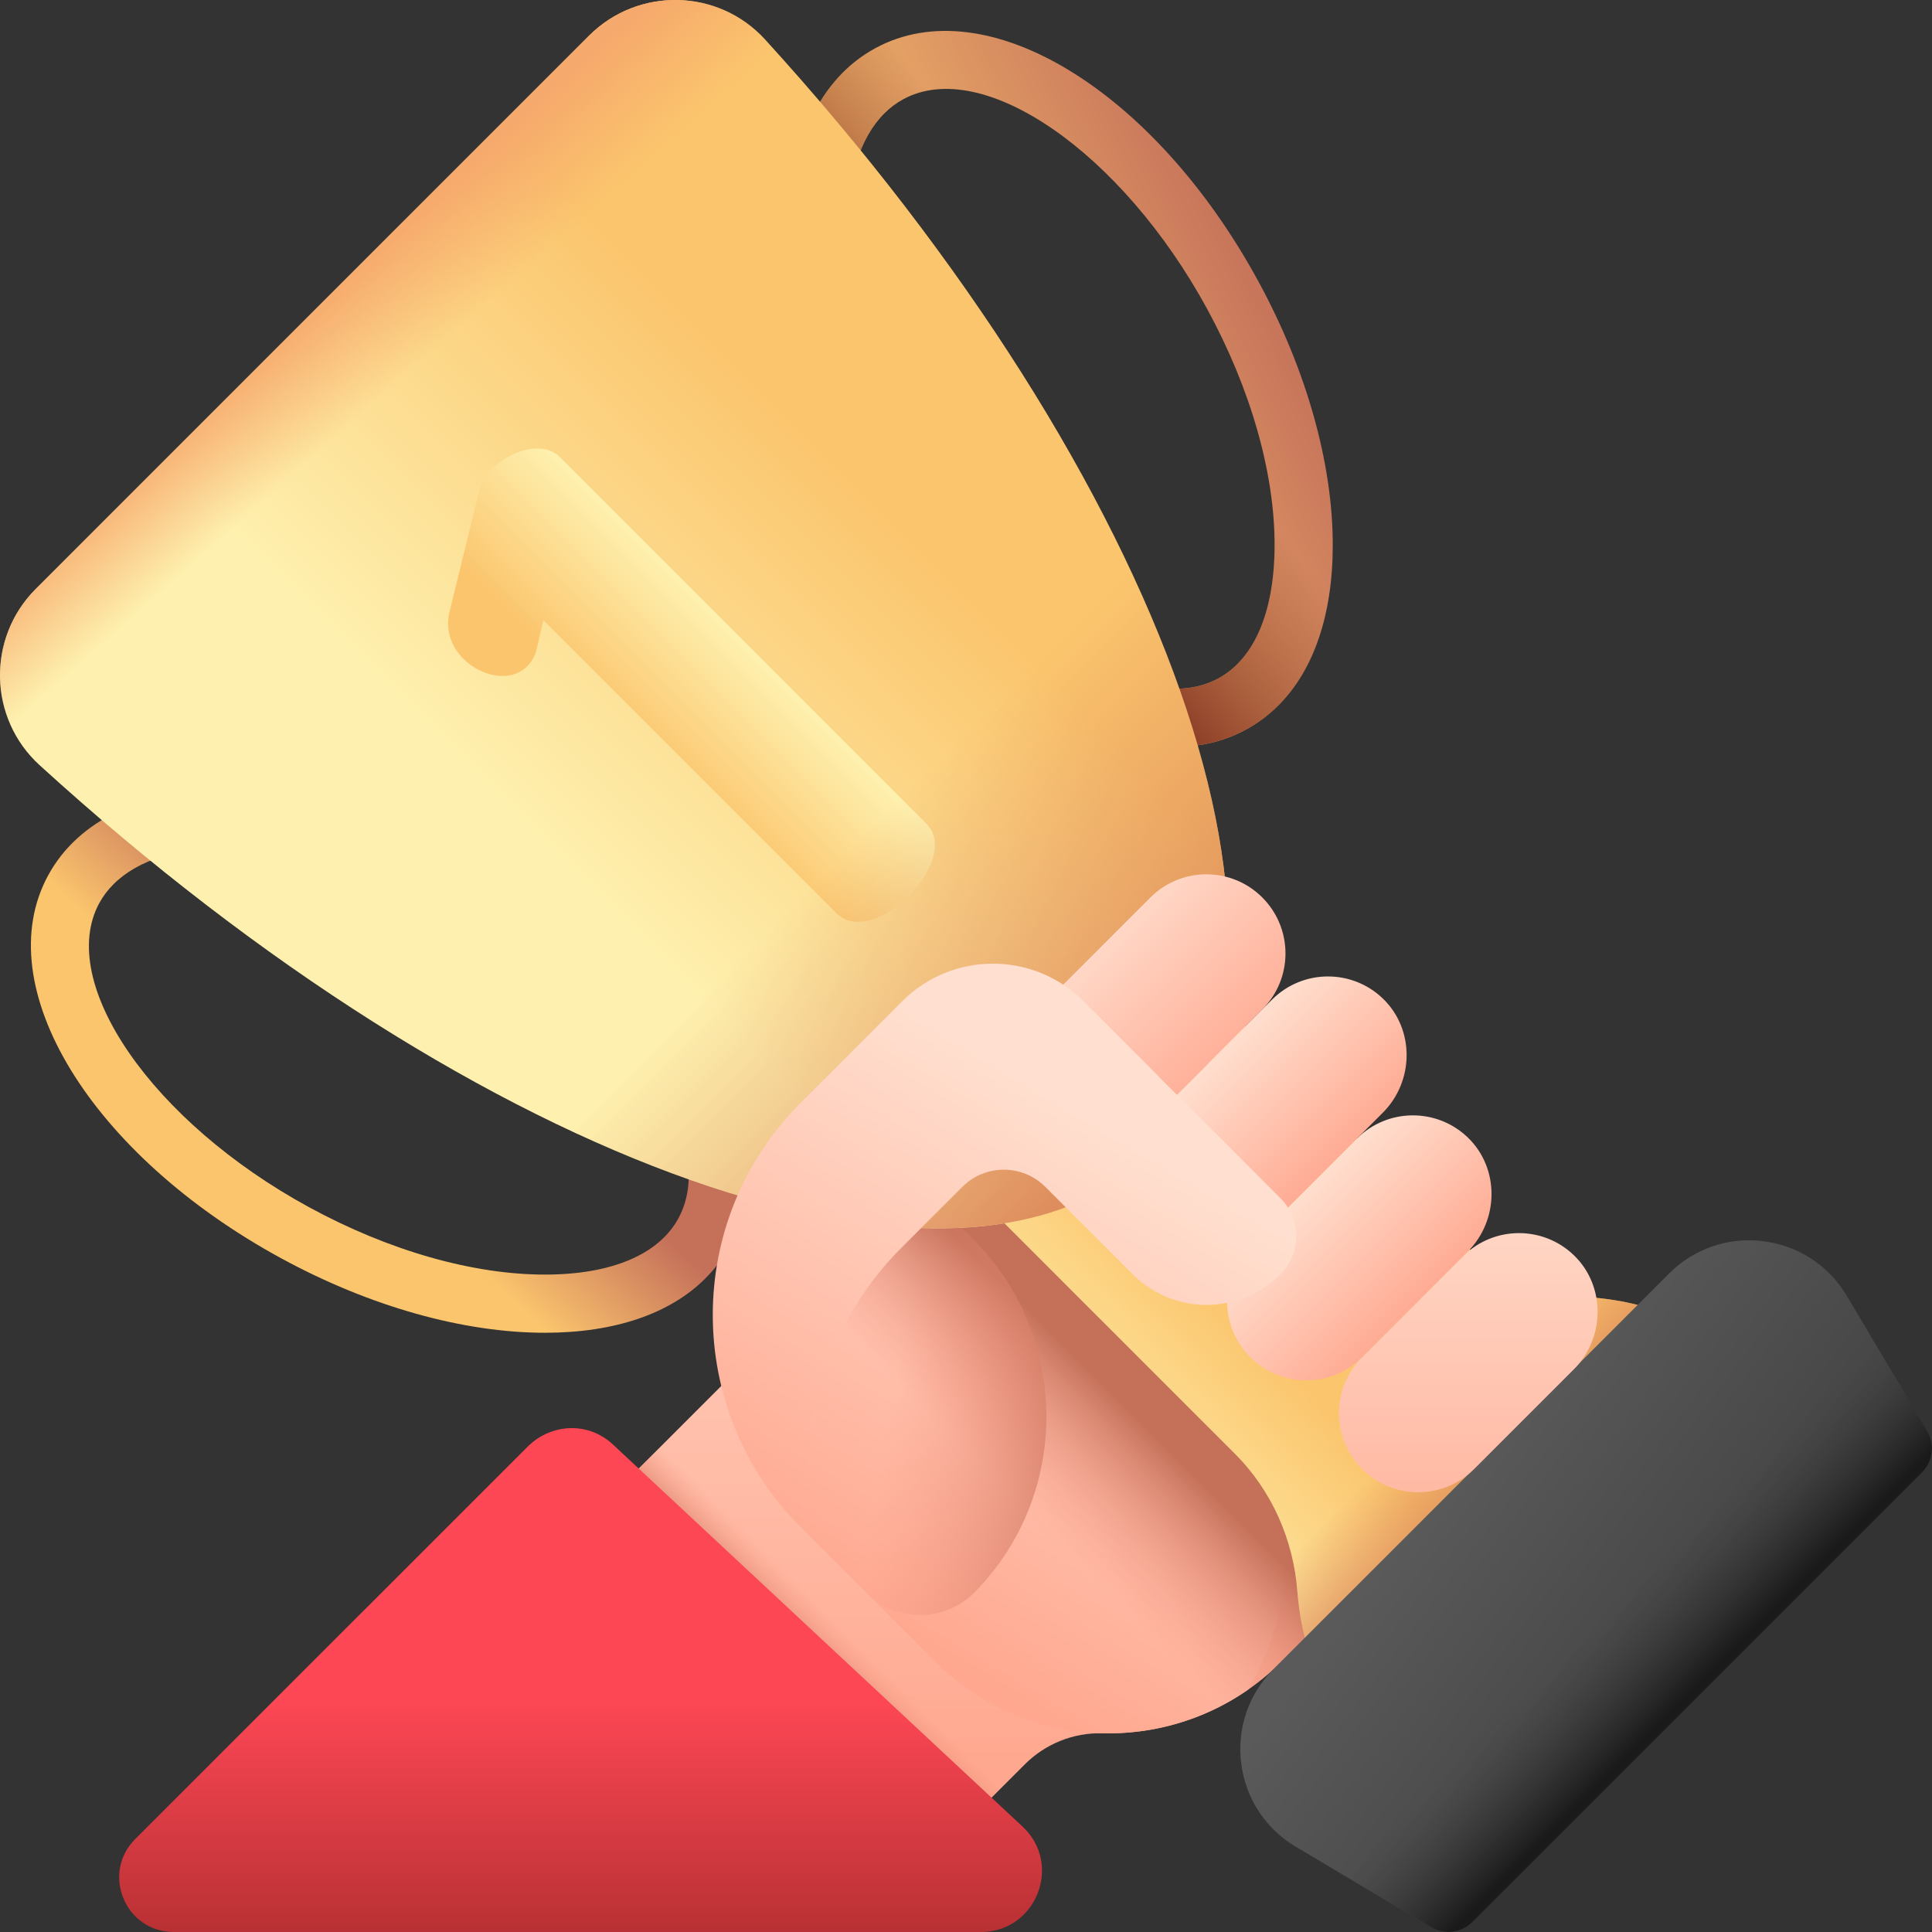
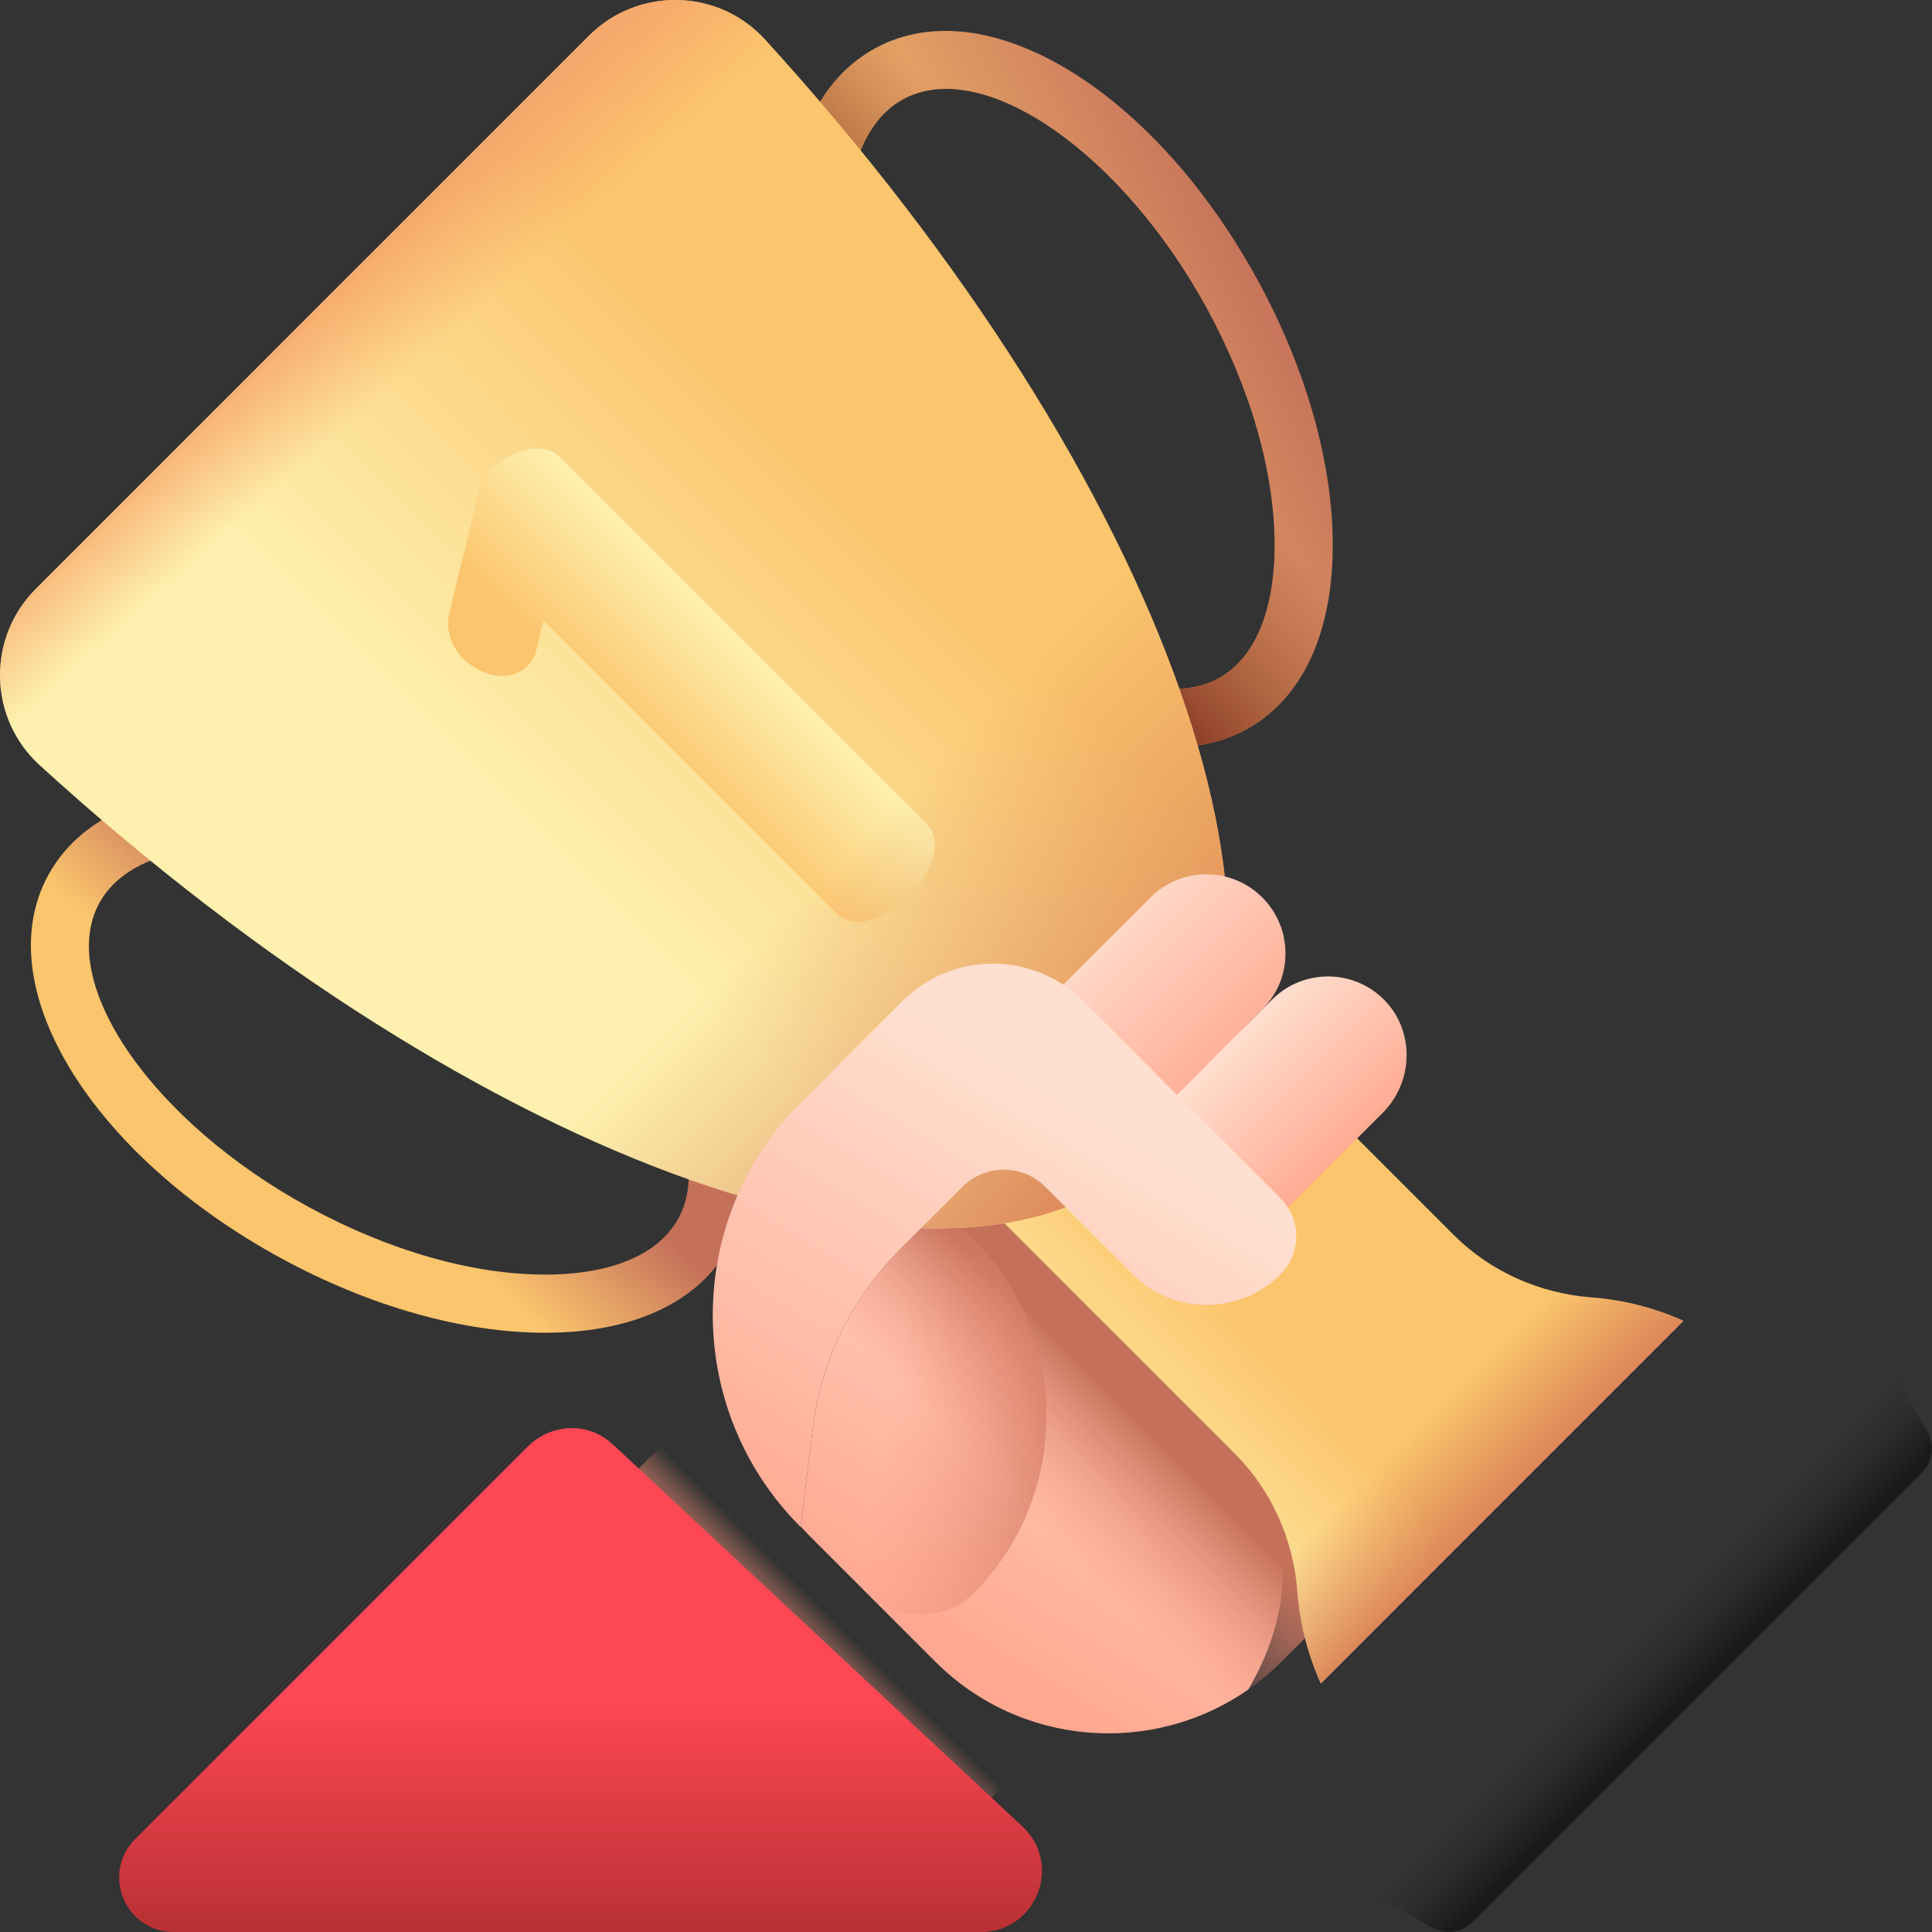
<svg xmlns="http://www.w3.org/2000/svg" width="140" height="140" viewBox="0 0 140 140" fill="none">
  <rect x="0" y="0" width="140" height="140" fill="#333333" stroke="none" />
  <g clip-path="url(#clip0_386_9303)">
    <path d="M51.11 92.643C48.56 95.193 44.558 96.57 39.527 96.577C33.586 96.585 26.787 94.669 20.383 91.184C6.541 83.649 -0.879 71.459 3.49 63.43C5.688 59.392 10.424 57.164 16.825 57.155C22.766 57.147 29.565 59.063 35.969 62.548C49.811 70.083 57.231 82.273 52.862 90.302C52.392 91.166 51.804 91.948 51.11 92.643ZM8.222 64.077C7.81 64.489 7.465 64.946 7.194 65.445C4.062 71.199 11.025 81.29 22.399 87.481C28.193 90.635 34.275 92.368 39.522 92.361C44.309 92.355 47.732 90.908 49.159 88.286C52.291 82.533 45.328 72.442 33.954 66.251C28.16 63.097 22.078 61.364 16.831 61.37C12.955 61.376 9.974 62.325 8.222 64.077Z" fill="url(#paint0_linear_386_9303)" />
    <path d="M90.302 52.862C82.274 57.232 70.083 49.812 62.549 35.969C59.063 29.565 57.148 22.767 57.155 16.825C57.163 10.424 59.393 5.688 63.431 3.491C71.459 -0.879 83.65 6.541 91.184 20.384C94.669 26.788 96.585 33.586 96.577 39.528C96.571 44.558 95.193 48.56 92.643 51.11C91.949 51.804 91.166 52.392 90.302 52.862ZM61.371 16.831C61.364 22.078 63.098 28.16 66.251 33.954C72.442 45.328 82.534 52.291 88.287 49.159C90.908 47.732 92.355 44.309 92.362 39.522C92.368 34.274 90.635 28.193 87.481 22.399C81.29 11.025 71.199 4.062 65.446 7.194C64.946 7.465 64.49 7.81 64.077 8.222C62.325 9.974 61.376 12.955 61.371 16.831Z" fill="url(#paint1_linear_386_9303)" />
    <path d="M90.302 52.862C82.274 57.232 70.083 49.812 62.549 35.969C59.063 29.565 57.148 22.767 57.155 16.825C57.163 10.424 59.393 5.688 63.431 3.491C71.459 -0.879 83.65 6.541 91.184 20.384C94.669 26.788 96.585 33.586 96.577 39.528C96.571 44.558 95.193 48.56 92.643 51.11C91.949 51.804 91.166 52.392 90.302 52.862ZM61.371 16.831C61.364 22.078 63.098 28.16 66.251 33.954C72.442 45.328 82.534 52.291 88.287 49.159C90.908 47.732 92.355 44.309 92.362 39.522C92.368 34.274 90.635 28.193 87.481 22.399C81.29 11.025 71.199 4.062 65.446 7.194C64.946 7.465 64.49 7.81 64.077 8.222C62.325 9.974 61.376 12.955 61.371 16.831Z" fill="url(#paint2_linear_386_9303)" />
-     <path d="M77.18 71.218L58.673 89.725C56.248 92.15 54.809 95.189 54.358 98.342L44.192 108.508C42.695 110.005 42.695 112.432 44.192 113.928L63.478 133.215C64.975 134.712 67.402 134.712 68.899 133.215L74.262 127.851C75.748 126.365 77.777 125.548 79.878 125.6C84.563 125.716 89.285 123.987 92.861 120.412L109.617 103.655L77.18 71.218Z" fill="url(#paint3_linear_386_9303)" />
    <path d="M83.309 94.981C79.033 90.705 73.605 88.284 68.024 87.715L65.263 90.476C61.749 93.99 59.509 98.577 58.898 103.509L58.02 110.608C58.23 110.845 58.445 111.079 58.672 111.306L67.777 120.411C73.949 126.583 83.537 127.255 90.453 122.429C96.151 112.744 91.623 103.296 83.309 94.981Z" fill="url(#paint4_linear_386_9303)" />
    <path d="M106.36 106.913L92.861 120.412C89.285 123.988 84.563 125.717 79.878 125.599C77.778 125.548 75.748 126.366 74.262 127.851L68.898 133.215C67.402 134.711 64.975 134.711 63.478 133.215L44.192 113.929C42.695 112.431 42.695 110.004 44.191 108.507L54.358 98.341C54.809 95.189 56.248 92.151 58.674 89.725L77.18 71.219L101.506 95.544L106.365 90.685L106.36 90.693L106.36 106.913Z" fill="url(#paint5_linear_386_9303)" />
    <path d="M121.986 95.715C119.867 94.757 117.614 94.191 115.337 94.016C111.568 93.727 108.011 92.156 105.338 89.483L85.592 69.737L69.736 85.593L89.482 105.339C92.155 108.012 93.726 111.569 94.015 115.338C94.191 117.615 94.758 119.867 95.715 121.986L121.986 95.715Z" fill="url(#paint6_linear_386_9303)" />
    <path d="M2.591 42.678C-0.969 46.238 -0.849 52.058 2.872 55.45C34.834 84.582 69.858 97.146 83.502 83.502C97.146 69.858 84.582 34.834 55.45 2.872C52.058 -0.849 46.238 -0.969 42.678 2.591L2.591 42.678Z" fill="url(#paint7_linear_386_9303)" />
    <path d="M42.678 2.591L2.591 42.678C-0.969 46.238 -0.849 52.058 2.872 55.45C5.862 58.175 8.879 60.755 11.902 63.182L63.182 11.902C60.755 8.879 58.175 5.862 55.45 2.872C52.058 -0.849 46.238 -0.969 42.678 2.591Z" fill="url(#paint8_linear_386_9303)" />
    <path d="M39.377 44.943L38.918 46.904C38.793 47.529 38.501 47.988 38.209 48.28C37 49.489 34.873 49.031 33.579 47.738C32.703 46.862 32.245 45.652 32.578 44.318L34.747 35.475C34.873 34.933 35.206 34.432 35.665 33.974C37 32.639 39.336 31.888 40.587 33.139L67.114 59.667C68.449 61.001 67.49 63.295 65.863 64.922C64.236 66.549 61.942 67.508 60.608 66.174L39.377 44.943Z" fill="url(#paint9_linear_386_9303)" />
    <path d="M22.98 71.38C48.47 88.671 72.694 94.311 83.502 83.502C94.311 72.694 88.671 48.47 71.38 22.98L22.98 71.38Z" fill="url(#paint10_linear_386_9303)" />
    <path d="M94.015 115.338C94.191 117.615 94.757 119.867 95.715 121.986L121.986 95.715C119.867 94.757 117.614 94.192 115.336 94.016C113.346 93.864 111.417 93.35 109.644 92.509L92.508 109.645C93.349 111.418 93.862 113.348 94.015 115.338Z" fill="url(#paint11_linear_386_9303)" />
-     <path d="M139.28 106.695L106.695 139.28C105.899 140.075 104.666 140.229 103.699 139.654L93.894 133.819C91.699 132.513 90.258 130.31 89.942 127.776C89.625 125.241 90.479 122.752 92.285 120.946L120.946 92.285C122.752 90.479 125.242 89.625 127.776 89.941C130.311 90.258 132.514 91.699 133.82 93.894L139.654 103.699C140.23 104.666 140.075 105.9 139.28 106.695Z" fill="url(#paint12_linear_386_9303)" />
    <path d="M93.894 133.819L103.699 139.654C104.666 140.229 105.9 140.075 106.695 139.28L139.28 106.695C140.075 105.899 140.229 104.666 139.654 103.699L133.819 93.894C133.328 93.068 132.71 92.35 131.995 91.757L91.757 131.995C92.35 132.71 93.068 133.328 93.894 133.819Z" fill="url(#paint13_linear_386_9303)" />
    <path d="M49.301 103.399L44.192 108.508C42.695 110.005 42.695 112.432 44.192 113.928L63.478 133.215C64.975 134.712 67.402 134.711 68.899 133.215L74.007 128.106L49.301 103.399Z" fill="url(#paint14_linear_386_9303)" />
    <path d="M74.094 132.357L44.426 104.683C42.573 102.954 39.952 103.223 38.37 104.705L38.368 104.698L9.8 133.264C7.314 135.75 9.074 140 12.589 140H71.083C75.09 140 77.025 135.091 74.094 132.357Z" fill="url(#paint15_linear_386_9303)" />
    <path d="M70.616 115.387C68.46 117.569 64.935 117.569 62.765 115.399L57.997 110.631C50.336 102.952 49.611 90.969 55.825 82.475L63.084 85.314C64.816 85.849 66.484 86.649 68.024 87.715C68.898 88.32 69.73 89.009 70.508 89.785C77.503 96.747 77.613 108.166 70.745 115.255C70.702 115.299 70.659 115.343 70.616 115.387Z" fill="url(#paint16_linear_386_9303)" />
-     <path d="M114.045 90.956C111.799 88.796 108.228 88.824 106.016 91.035L98.707 98.344C96.468 100.584 96.468 104.215 98.707 106.454C100.947 108.693 104.578 108.693 106.817 106.454L114.046 99.225C116.32 96.951 116.363 93.185 114.045 90.956Z" fill="url(#paint17_linear_386_9303)" />
-     <path d="M106.36 90.693L98.708 98.345C96.468 100.584 92.838 100.584 90.598 98.345C88.359 96.106 88.359 92.475 90.598 90.235L98.33 82.503C100.542 80.291 104.113 80.264 106.359 82.424C108.677 84.653 108.634 88.419 106.36 90.693Z" fill="url(#paint18_linear_386_9303)" />
    <path d="M91.471 73.144L85.288 79.327L84.188 78.227C80.318 74.356 74.042 74.356 70.171 78.227L83.362 65.035C85.601 62.797 89.232 62.795 91.471 65.034C93.711 67.274 93.71 70.905 91.471 73.144Z" fill="url(#paint19_linear_386_9303)" />
    <path d="M100.207 80.627L90.599 90.235C88.359 92.475 84.728 92.475 82.489 90.235C80.249 87.996 80.249 84.365 82.489 82.126L92.177 72.437C94.389 70.225 97.96 70.198 100.206 72.358C102.524 74.588 102.481 78.353 100.207 80.627Z" fill="url(#paint20_linear_386_9303)" />
    <path d="M92.785 86.824L78.51 72.548C74.886 68.924 69.011 68.924 65.387 72.548L58.015 79.921C49.529 88.406 49.529 102.163 58.015 110.649L58.899 103.509C59.509 98.577 61.749 93.99 65.263 90.476L69.734 86.005C71.395 84.344 74.087 84.344 75.748 86.005L82.086 92.344C85.041 95.298 89.831 95.298 92.786 92.344C94.31 90.82 94.31 88.348 92.785 86.824Z" fill="url(#paint21_linear_386_9303)" />
  </g>
  <defs>
    <linearGradient id="paint0_linear_386_9303" x1="23.517" y1="82.047" x2="30.803" y2="73.966" gradientUnits="userSpaceOnUse">
      <stop stop-color="#FBC56D" />
      <stop offset="1" stop-color="#C5715A" />
    </linearGradient>
    <linearGradient id="paint1_linear_386_9303" x1="64.731" y1="34.118" x2="92.681" y2="20.474" gradientUnits="userSpaceOnUse">
      <stop stop-color="#FBC56D" />
      <stop offset="1" stop-color="#C5715A" />
    </linearGradient>
    <linearGradient id="paint2_linear_386_9303" x1="81.592" y1="24.455" x2="70.2" y2="33.463" gradientUnits="userSpaceOnUse">
      <stop stop-color="#8C3D27" stop-opacity="0" />
      <stop offset="1" stop-color="#8C3D27" />
    </linearGradient>
    <linearGradient id="paint3_linear_386_9303" x1="76.253" y1="70.825" x2="76.253" y2="128.497" gradientUnits="userSpaceOnUse">
      <stop stop-color="#FFDFCF" />
      <stop offset="1" stop-color="#FFA78F" />
    </linearGradient>
    <linearGradient id="paint4_linear_386_9303" x1="88.903" y1="87.082" x2="68.773" y2="120.855" gradientUnits="userSpaceOnUse">
      <stop stop-color="#FFDFCF" />
      <stop offset="1" stop-color="#FFA78F" />
    </linearGradient>
    <linearGradient id="paint5_linear_386_9303" x1="72.756" y1="108.08" x2="80.278" y2="100.558" gradientUnits="userSpaceOnUse">
      <stop stop-color="#F89580" stop-opacity="0" />
      <stop offset="0.997" stop-color="#C5715A" />
    </linearGradient>
    <linearGradient id="paint6_linear_386_9303" x1="77.603" y1="107.98" x2="90.514" y2="95.991" gradientUnits="userSpaceOnUse">
      <stop stop-color="#FEF0AE" />
      <stop offset="1" stop-color="#FBC56D" />
    </linearGradient>
    <linearGradient id="paint7_linear_386_9303" x1="42.193" y1="63.957" x2="66.671" y2="39.478" gradientUnits="userSpaceOnUse">
      <stop stop-color="#FEF0AE" />
      <stop offset="1" stop-color="#FBC56D" />
    </linearGradient>
    <linearGradient id="paint8_linear_386_9303" x1="28.293" y1="28.226" x2="22.611" y2="21.802" gradientUnits="userSpaceOnUse">
      <stop stop-color="#F6A96C" stop-opacity="0" />
      <stop offset="0.996" stop-color="#F6A96C" stop-opacity="0.996" />
      <stop offset="1" stop-color="#F6A96C" />
    </linearGradient>
    <linearGradient id="paint9_linear_386_9303" x1="53.675" y1="46.537" x2="46.242" y2="53.969" gradientUnits="userSpaceOnUse">
      <stop stop-color="#FEF0AE" />
      <stop offset="1" stop-color="#FBC56D" />
    </linearGradient>
    <linearGradient id="paint10_linear_386_9303" x1="61.505" y1="61.528" x2="83.336" y2="83.359" gradientUnits="userSpaceOnUse">
      <stop stop-color="#DC8758" stop-opacity="0" />
      <stop offset="0.996" stop-color="#DC8758" stop-opacity="0.996" />
      <stop offset="1" stop-color="#DC8758" />
    </linearGradient>
    <linearGradient id="paint11_linear_386_9303" x1="103.119" y1="103.142" x2="108.902" y2="108.925" gradientUnits="userSpaceOnUse">
      <stop stop-color="#DC8758" stop-opacity="0" />
      <stop offset="0.996" stop-color="#DC8758" stop-opacity="0.996" />
      <stop offset="1" stop-color="#DC8758" />
    </linearGradient>
    <linearGradient id="paint12_linear_386_9303" x1="104.921" y1="106.807" x2="123.26" y2="120.579" gradientUnits="userSpaceOnUse">
      <stop stop-color="#5A5A5A" />
      <stop offset="1" stop-color="#444444" />
    </linearGradient>
    <linearGradient id="paint13_linear_386_9303" x1="116.657" y1="116.68" x2="122.517" y2="122.541" gradientUnits="userSpaceOnUse">
      <stop stop-color="#433F43" stop-opacity="0" />
      <stop offset="1" stop-color="#1A1A1A" />
    </linearGradient>
    <linearGradient id="paint14_linear_386_9303" x1="60.227" y1="117.18" x2="57.401" y2="120.006" gradientUnits="userSpaceOnUse">
      <stop stop-color="#F89580" stop-opacity="0" />
      <stop offset="0.997" stop-color="#C5715A" />
    </linearGradient>
    <linearGradient id="paint15_linear_386_9303" x1="42.071" y1="123.245" x2="42.071" y2="144.262" gradientUnits="userSpaceOnUse">
      <stop stop-color="#FD4755" />
      <stop offset="1" stop-color="#A72B2B" />
    </linearGradient>
    <linearGradient id="paint16_linear_386_9303" x1="64.747" y1="100.382" x2="81.623" y2="103.267" gradientUnits="userSpaceOnUse">
      <stop stop-color="#F89580" stop-opacity="0" />
      <stop offset="0.997" stop-color="#C5715A" />
    </linearGradient>
    <linearGradient id="paint17_linear_386_9303" x1="106.303" y1="82.397" x2="106.303" y2="120.607" gradientUnits="userSpaceOnUse">
      <stop stop-color="#FFDFCF" />
      <stop offset="1" stop-color="#FFA78F" />
    </linearGradient>
    <linearGradient id="paint18_linear_386_9303" x1="94.264" y1="86.391" x2="103.166" y2="95.292" gradientUnits="userSpaceOnUse">
      <stop stop-color="#FFDFCF" />
      <stop offset="1" stop-color="#FFA78F" />
    </linearGradient>
    <linearGradient id="paint19_linear_386_9303" x1="76.955" y1="67.985" x2="88.893" y2="79.924" gradientUnits="userSpaceOnUse">
      <stop stop-color="#FFDFCF" />
      <stop offset="1" stop-color="#FFA78F" />
    </linearGradient>
    <linearGradient id="paint20_linear_386_9303" x1="87.134" y1="77.304" x2="96.036" y2="86.206" gradientUnits="userSpaceOnUse">
      <stop stop-color="#FFDFCF" />
      <stop offset="1" stop-color="#FFA78F" />
    </linearGradient>
    <linearGradient id="paint21_linear_386_9303" x1="78.211" y1="80.71" x2="58.081" y2="114.483" gradientUnits="userSpaceOnUse">
      <stop stop-color="#FFDFCF" />
      <stop offset="1" stop-color="#FFA78F" />
    </linearGradient>
    <clipPath id="clip0_386_9303">
      <rect width="140" height="140" fill="white" />
    </clipPath>
  </defs>
</svg>